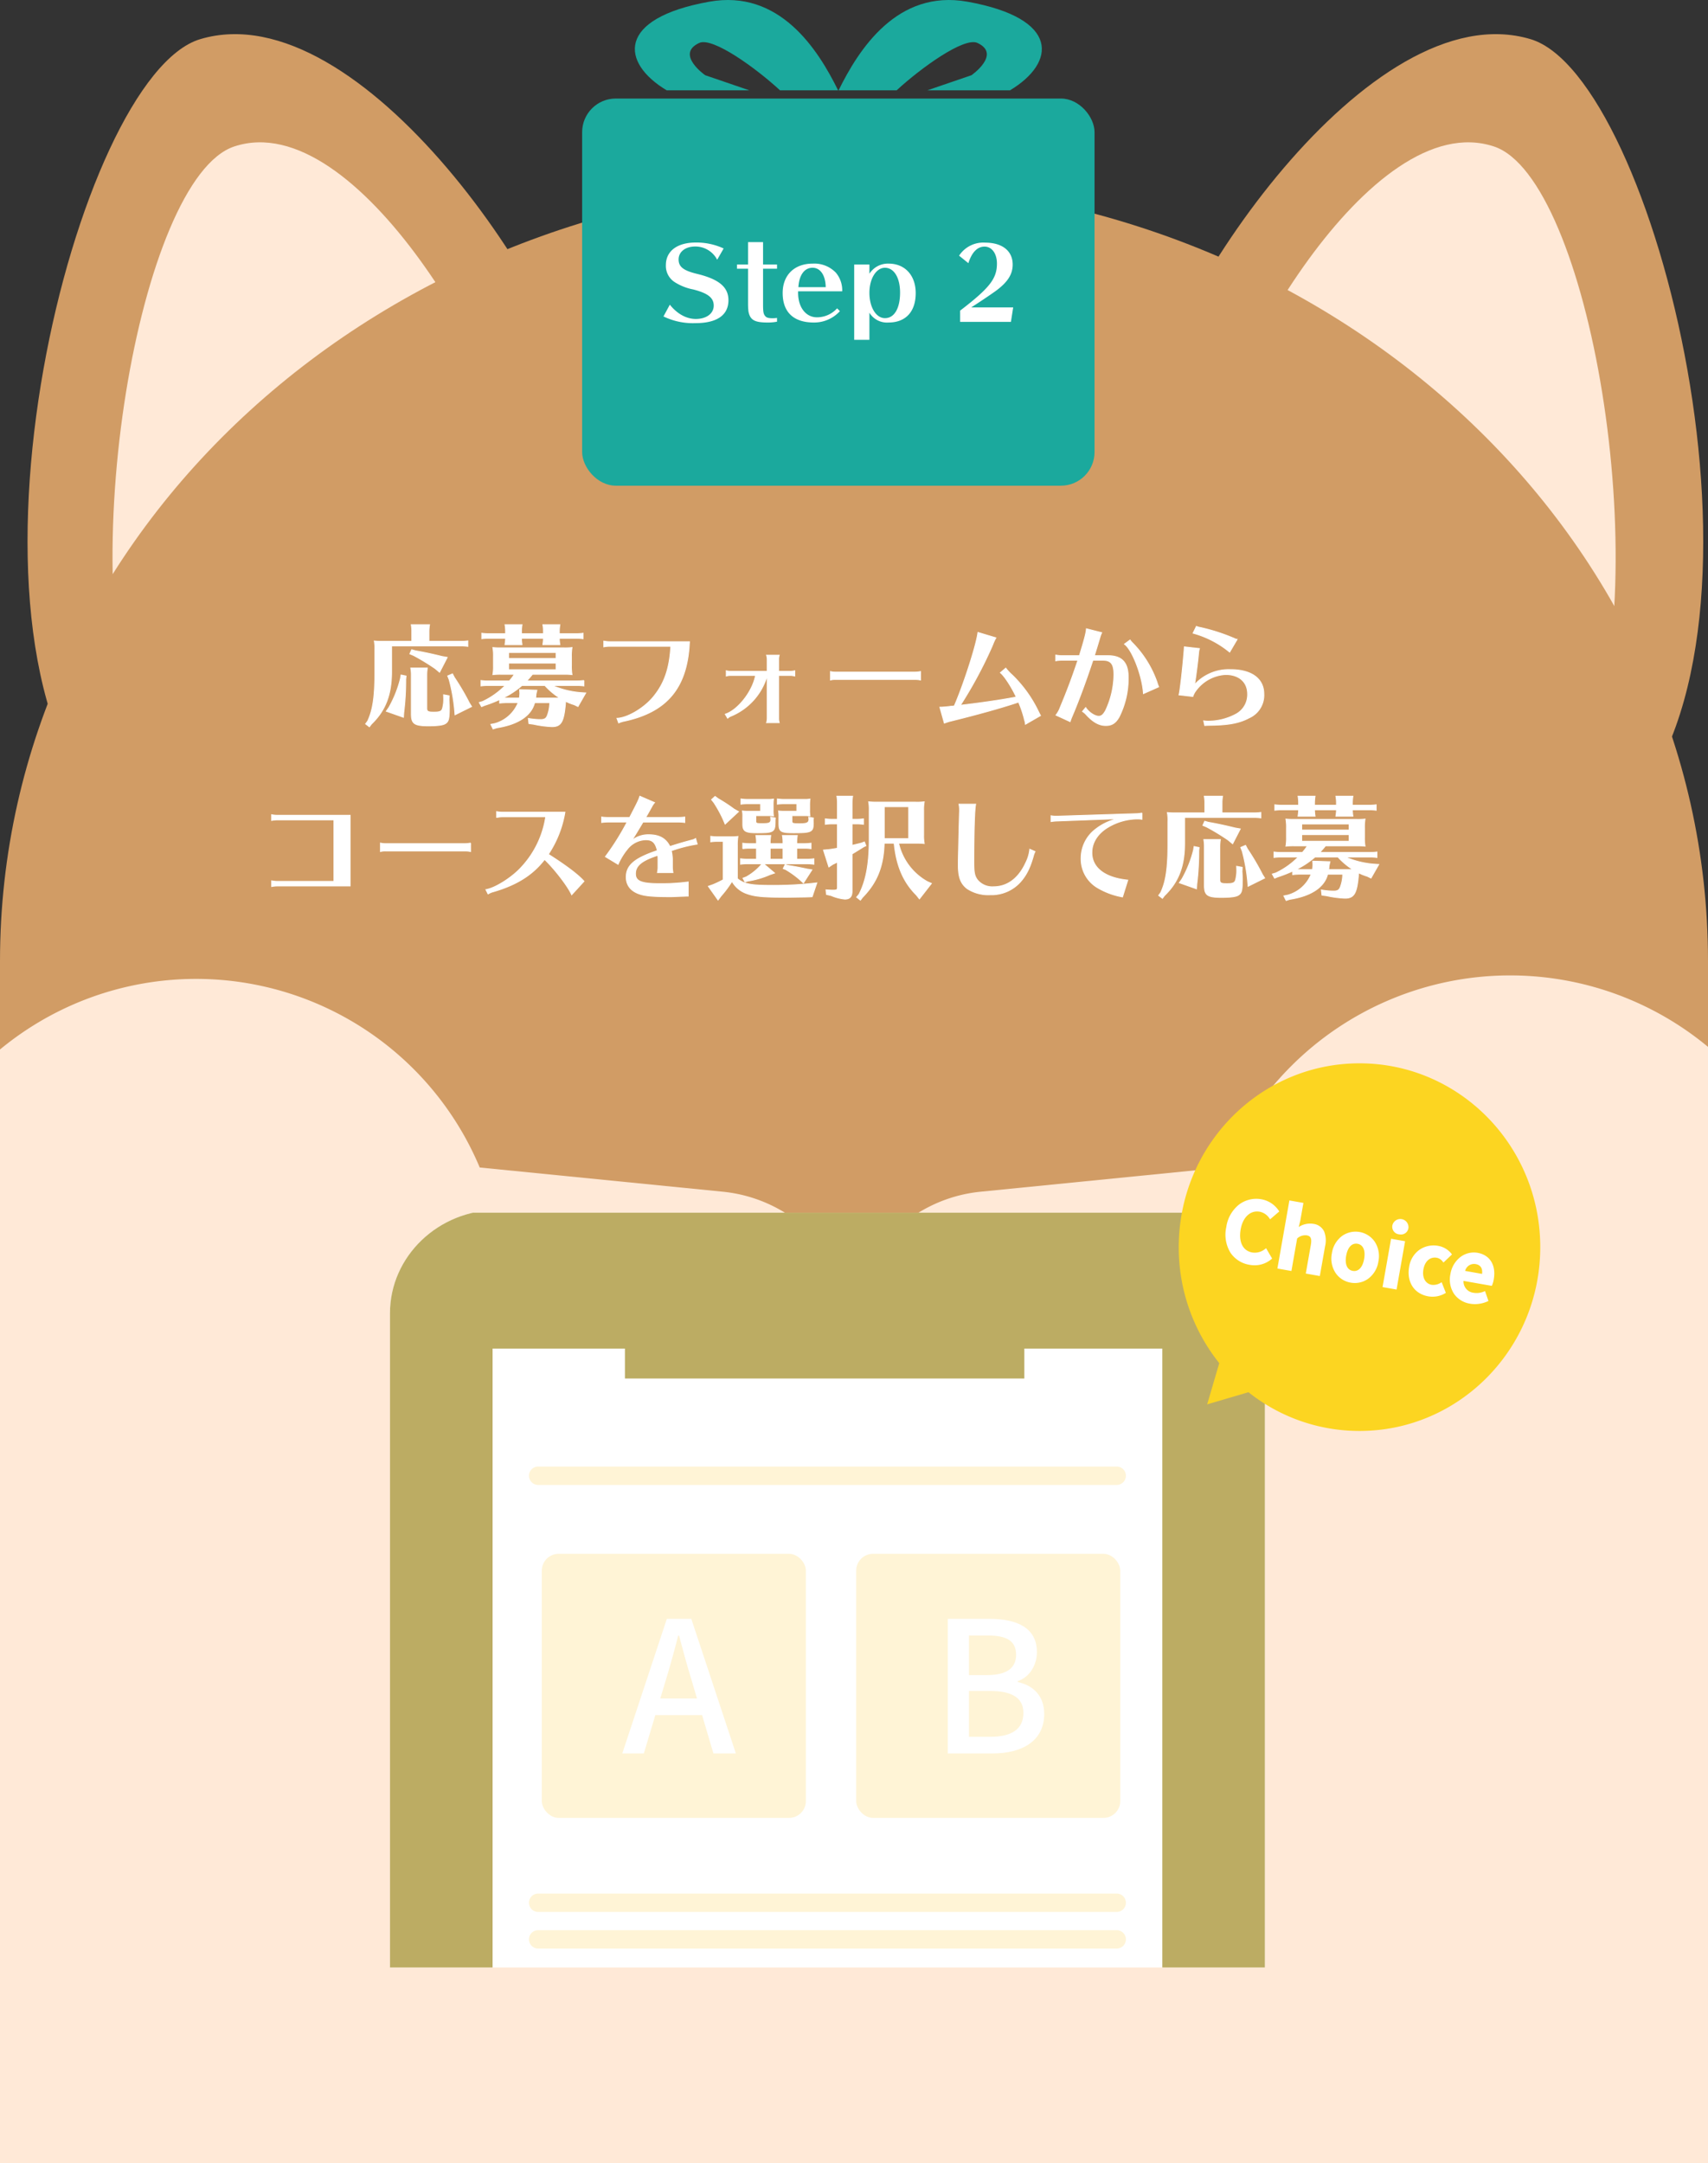
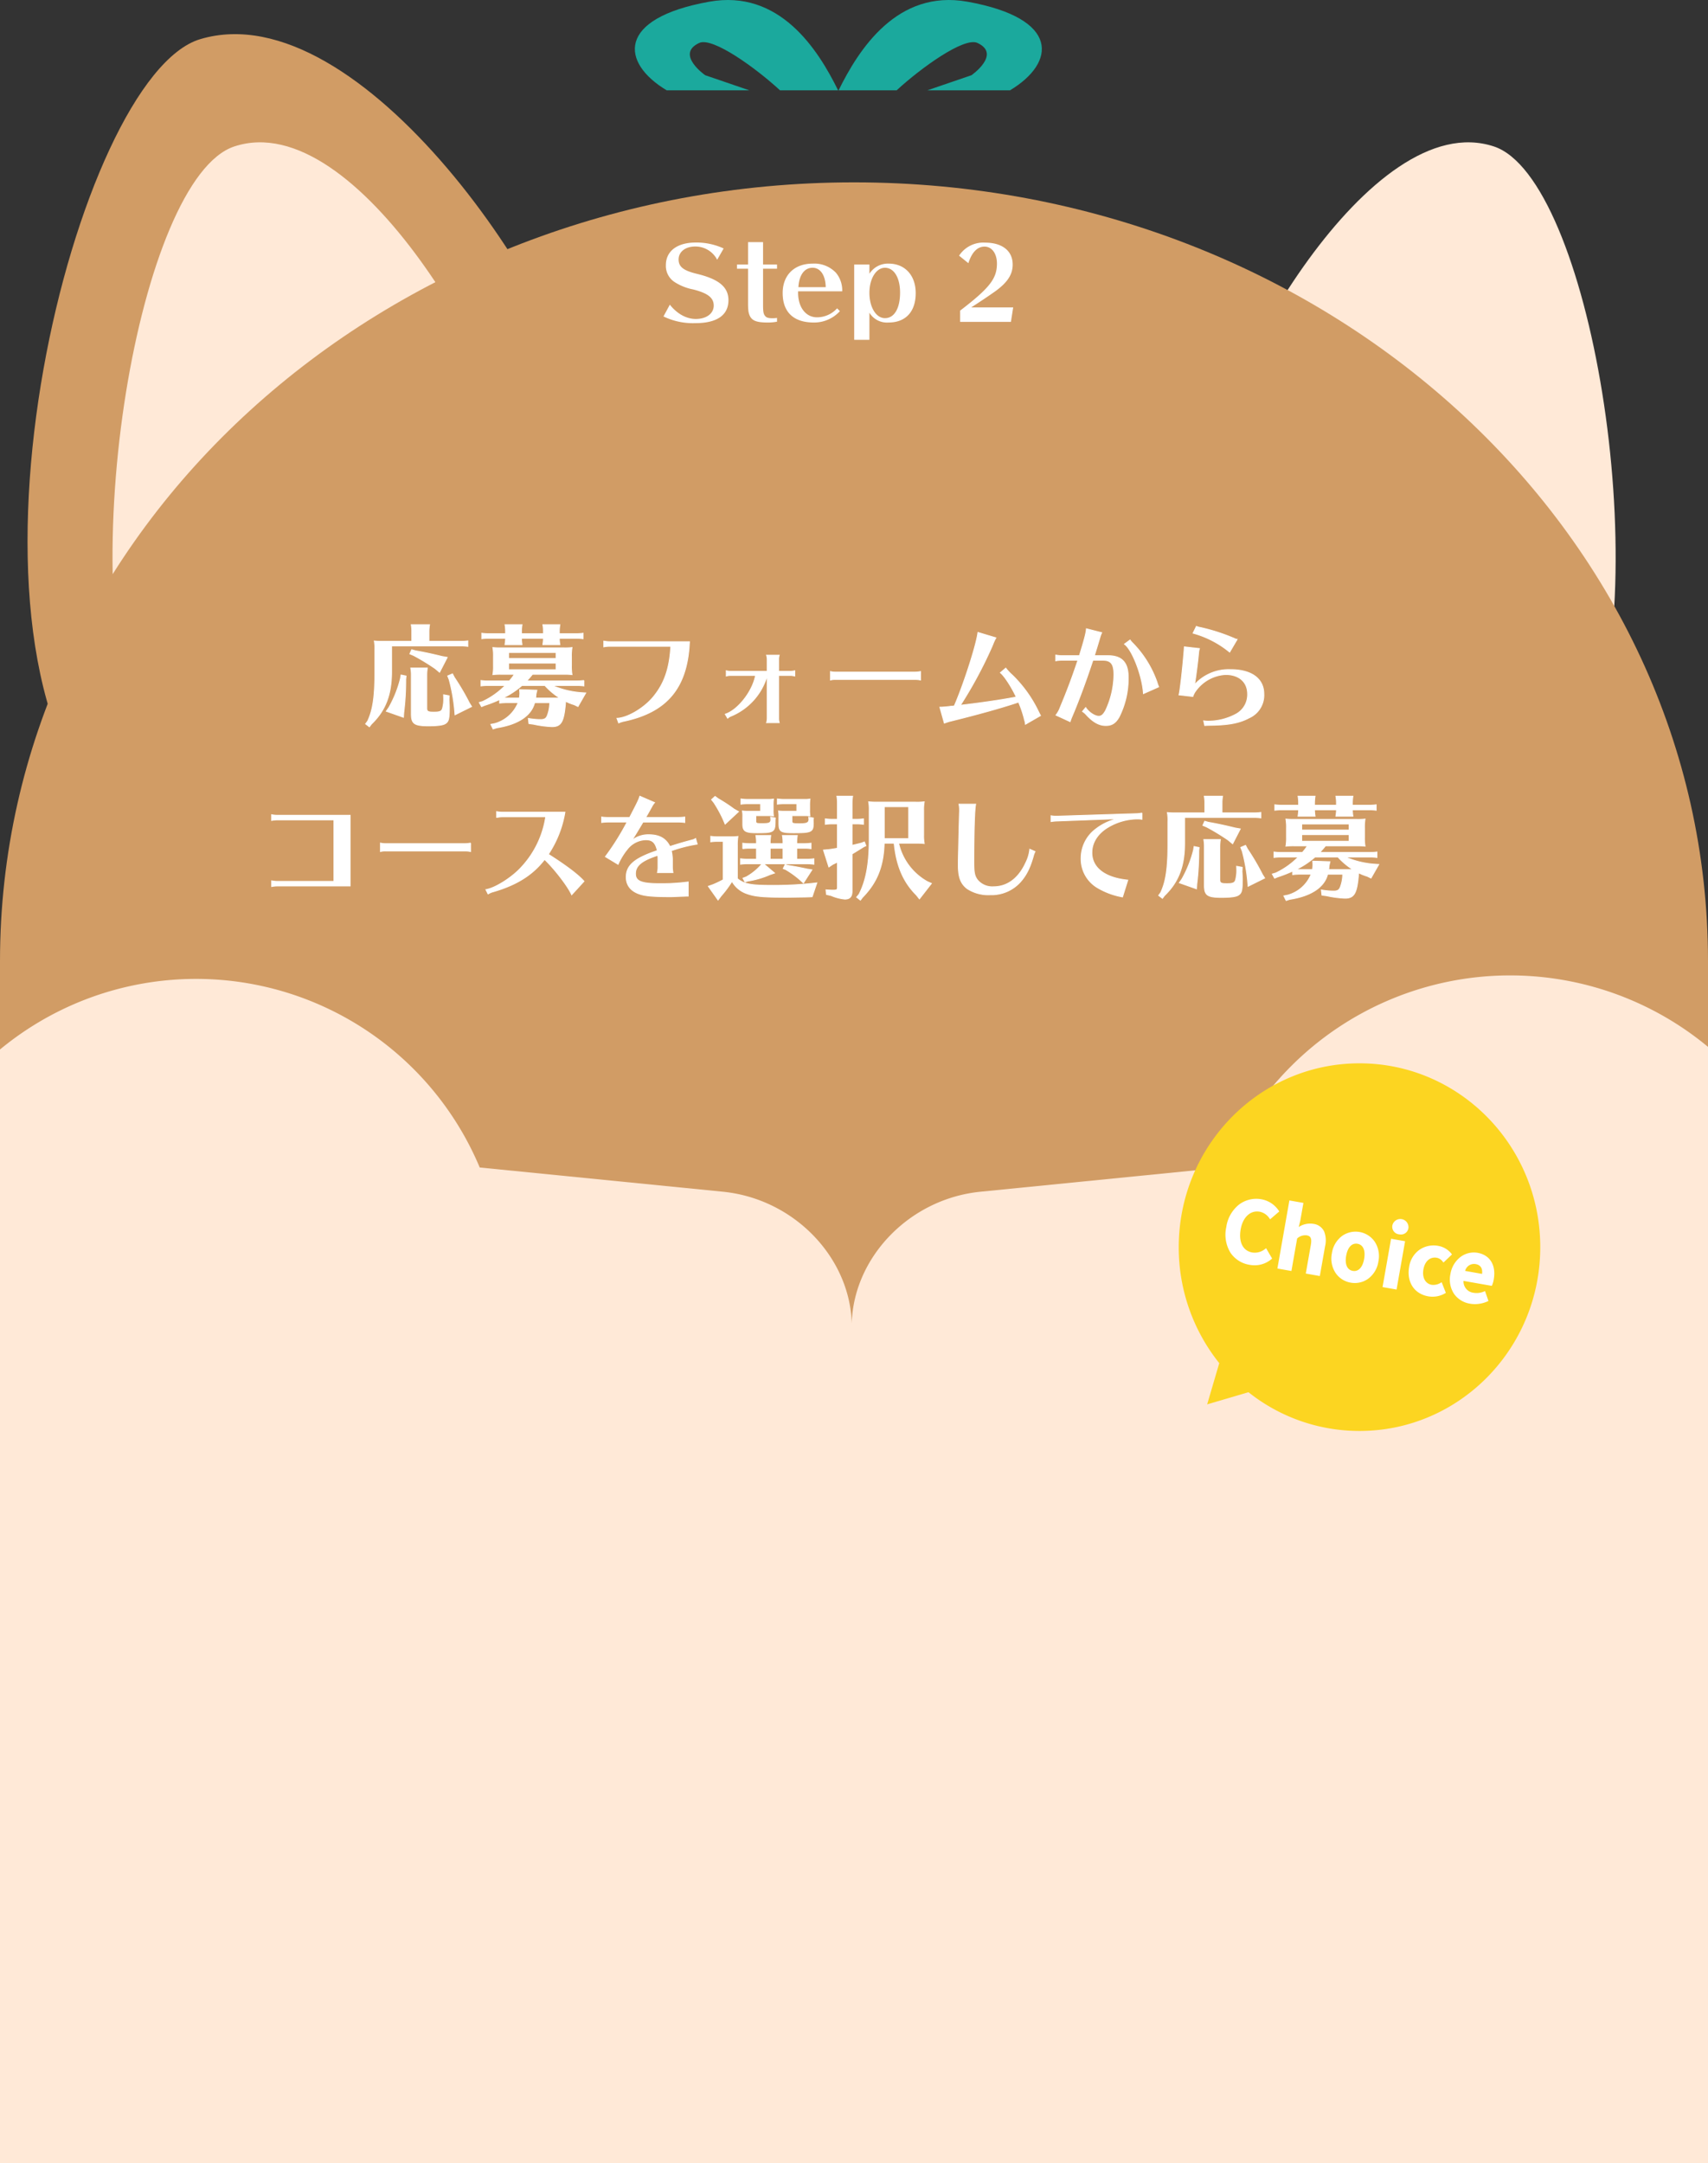
<svg xmlns="http://www.w3.org/2000/svg" width="507.831" height="643.172" viewBox="0 0 507.831 643.172">
  <rect x="0" y="0" width="507.831" height="643.172" fill="#333333" stroke="none" />
  <defs>
    <clipPath id="clip-path">
      <path id="パス_8003" data-name="パス 8003" d="M-1020.243,452.6V640.764h-507.831V452.6c0-127.858,113.683-231.51,253.915-231.51S-1020.243,324.743-1020.243,452.6Z" transform="translate(1528.074 -221.091)" fill="none" />
    </clipPath>
    <clipPath id="clip-path-2">
-       <rect id="長方形_530" data-name="長方形 530" width="390.95" height="224.402" transform="translate(0 0)" fill="#fff" />
-     </clipPath>
+       </clipPath>
  </defs>
  <g id="グループ_8943" data-name="グループ 8943" transform="translate(-1884.084 -6468.326)">
    <g id="グループ_8772" data-name="グループ 8772" transform="translate(1884.084 6478.481)">
      <path id="パス_7890" data-name="パス 7890" d="M-1501.893,412.817c-48.921-55.164-7.964-218.5,28.89-229.508,47.707-14.249,109.4,77.484,116.024,117.073S-1483.659,433.38-1501.893,412.817Z" transform="translate(1532.528 -181.821)" fill="#d19c65" stroke="rgba(0,0,0,0)" stroke-miterlimit="10" stroke-width="1" />
-       <path id="パス_7891" data-name="パス 7891" d="M-1234.556,412.817c48.921-55.164,7.964-218.5-28.891-229.508-47.706-14.249-109.4,77.484-116.024,117.073S-1252.789,433.38-1234.556,412.817Z" transform="translate(1718.523 -181.821)" fill="#d19c65" stroke="rgba(0,0,0,0)" stroke-miterlimit="10" stroke-width="1" />
+       <path id="パス_7891" data-name="パス 7891" d="M-1234.556,412.817S-1252.789,433.38-1234.556,412.817Z" transform="translate(1718.523 -181.821)" fill="#d19c65" stroke="rgba(0,0,0,0)" stroke-miterlimit="10" stroke-width="1" />
      <path id="パス_5924" data-name="パス 5924" d="M-4.464,3924.581c-20.737-53.823-.607-170.558,27.68-179.9,36.582-12.094,81.735,68.526,86.212,100.051S2.712,3943.245-4.464,3924.581Z" transform="translate(46.447 -3711.29)" fill="#ffe9d7" />
      <path id="パス_5926" data-name="パス 5926" d="M435.17,3924.581c20.715-53.823.583-170.559-27.681-179.9-36.6-12.093-81.761,68.527-86.211,100.052S428.18,3943.245,435.17,3924.581Z" transform="translate(36.687 -3711.29)" fill="#ffe9d7" />
      <path id="パス_7892" data-name="パス 7892" d="M-1020.243,452.6V640.764h-507.831V452.6c0-127.858,113.683-231.51,253.915-231.51S-1020.243,324.743-1020.243,452.6Z" transform="translate(1528.074 -177.024)" fill="#d19c65" />
      <g id="マスクグループ_17" data-name="マスクグループ 17" transform="translate(0 44.067)" clip-path="url(#clip-path)">
        <g id="グループ_7721" data-name="グループ 7721" transform="translate(-33.34 235.57)">
          <path id="パス_5928" data-name="パス 5928" d="M-83.375,4263.194s-.423-74.216,0-124.726a91.457,91.457,0,0,1,175.789-34.617l72.286,7.2c21.246,2.12,37.773,19.582,38.32,39.142.547-19.56,17.051-37.021,38.3-39.142l72.281-7.2a92.073,92.073,0,0,1,170.518,69.521c-14.152,34.711,0,89.82,0,89.82Z" transform="translate(83.562 -4046.516)" fill="#ffe9d7" />
        </g>
      </g>
    </g>
    <path id="パス_12514" data-name="パス 12514" d="M-120.87-23.256h-8.6a23.182,23.182,0,0,1-2.55-.1,12.575,12.575,0,0,1,.17,2.72v6.494c0,7.242-.578,11.288-2.142,14.586l-.612.85,1.122.85.612-.816c4.148-3.978,5.984-8.738,5.984-15.5V-21.9h20.638a14.335,14.335,0,0,1,2.04.136v-1.632a14.335,14.335,0,0,1-2.04.136h-9.52V-26.18a13.439,13.439,0,0,1,.17-2.04h-5.44a10.992,10.992,0,0,1,.17,2.04Zm-3.2,10-.17,1.054a34.461,34.461,0,0,1-3.434,8.6l-.782,1.122,5.1,1.8.1-1.428a77.4,77.4,0,0,0,.578-9.826l.1-1.02Zm14.314,6.188-1.666-.306.034,1.258a10.459,10.459,0,0,1-.374,2.89c-.272.782-.816,1.02-2.55,1.02-1.768,0-2.108-.2-2.108-1.224v-9.86a13.44,13.44,0,0,1,.17-2.04h-4.93a10.992,10.992,0,0,1,.17,2.04v11.56c0,2.958.884,3.6,5.066,3.6,2.652,0,4.284-.2,5-.646,1.02-.612,1.224-1.394,1.224-4.726,0-.612-.034-1.19-.1-2.346Zm-11.152-13.7-.544,1.224,1.122.476a66.139,66.139,0,0,1,6.426,3.91l1.292,1.088,2.278-4.42-1.53-.272c-3.06-.748-5.27-1.224-7.956-1.7Zm12.138,7.174-1.428.612.442,1.122a54.138,54.138,0,0,1,1.6,8.874l.136,1.564,4.93-2.448-.68-1.088a72.827,72.827,0,0,0-4.454-7.582Zm18.394.136a14.371,14.371,0,0,1-1.5,1.972H-98.26a14.663,14.663,0,0,1-2.04-.136V-10a15,15,0,0,1,2.04-.136h5.168a23.522,23.522,0,0,1-6.7,4.76l-1.02.306.68,1.224.918-.374A40.441,40.441,0,0,0-94.758-5.95V-4.9c1.054-.1,1.122-.1,1.87-.136h3.638A10.524,10.524,0,0,1-96.186,1.19l-1.19.238.68,1.36,1.054-.34c6.358-.986,10.3-3.6,11.288-7.48h4.488A11.017,11.017,0,0,1-80.58-1.19C-80.954-.272-81.43,0-82.62,0a21.886,21.886,0,0,1-3.6-.34l.17,1.53,1.428.2a30.7,30.7,0,0,0,5.44.714c2.788,0,3.6-1.53,4.046-7.548a14.78,14.78,0,0,0,2.55,1.02l1.122.544,2.312-4.046-1.564-.1a26.689,26.689,0,0,1-8.4-2.108h7.378A14.335,14.335,0,0,1-69.7-10v-1.632a14.335,14.335,0,0,1-2.04.136H-86.7c.782-.85,1.394-1.564,1.7-1.972h9.758a19.322,19.322,0,0,1,2.006.1,15.026,15.026,0,0,1-.17-2.686V-18.7a14.977,14.977,0,0,1,.17-2.72,18.379,18.379,0,0,1-2.55.1H-94.214a23.182,23.182,0,0,1-2.55-.1,14.751,14.751,0,0,1,.17,2.72v2.652a14.571,14.571,0,0,1-.17,2.686,19.15,19.15,0,0,1,2.55-.1Zm12.41-3.332v1.972h-14.11V-16.8Zm0-1.36h-14.11v-1.8h14.11Zm-3.332,8.024a21.33,21.33,0,0,0,4.454,3.74h-7.208c.034-.34.068-.544.1-1.122l.272-1.224-5.134-.17.068,1.122a13.84,13.84,0,0,1-.136,1.394h-3.74a10.6,10.6,0,0,1-1.122-.034,25.9,25.9,0,0,0,5.61-3.706Zm9.316-14.042a14.335,14.335,0,0,1,2.04.136V-25.67a14.335,14.335,0,0,1-2.04.136H-77.01v-.646a13.44,13.44,0,0,1,.17-2.04h-5.066a10.992,10.992,0,0,1,.17,2.04v.646h-6.528v-.646a13.44,13.44,0,0,1,.17-2.04H-93.16a10.992,10.992,0,0,1,.17,2.04v.646h-5.032a14.663,14.663,0,0,1-2.04-.136v1.632a15,15,0,0,1,2.04-.136h5.032a10.083,10.083,0,0,1-.136,1.6l-.034.306h5.066a11.667,11.667,0,0,1-.17-1.9h6.528a10.082,10.082,0,0,1-.136,1.6l-.034.306h5.066a11.667,11.667,0,0,1-.17-1.9Zm28.118,2.38c-.34,6.256-1.8,10.71-4.76,14.484-2.652,3.57-7.888,6.8-11.254,6.936l.51,1.36A9.752,9.752,0,0,1-58.072.544c13.09-2.686,19.176-10,19.754-23.7H-62.084a8.257,8.257,0,0,1-1.428-.136l-.272-.034v1.7a9.932,9.932,0,0,1,1.7-.17ZM-15.2-14.348H-26.112a4.325,4.325,0,0,1-1.258-.17v1.564a5.323,5.323,0,0,1,1.258-.17h7.446c-.884,4.76-5.236,10.3-9.01,11.526l.714,1.19a3.008,3.008,0,0,1,.884-.578A18.556,18.556,0,0,0-15.2-13.124V-.408A4.324,4.324,0,0,1-15.4.918h3.774A4.658,4.658,0,0,1-11.8-.408V-13.124h3.536a4.1,4.1,0,0,1,.85.1l.306.034.1.034v-1.564a5.333,5.333,0,0,1-1.258.17H-11.8v-3.5a4.08,4.08,0,0,1,.17-1.292H-15.4a3.959,3.959,0,0,1,.2,1.292ZM30.4-14.28a8.777,8.777,0,0,1-1.564.17H5.134a5.941,5.941,0,0,1-1.53-.17v2.516a5.57,5.57,0,0,1,1.53-.17h23.7a8.161,8.161,0,0,1,1.564.17ZM37.468,1.054C38.114.816,38.726.612,39.134.51,47.4-1.53,54.468-3.5,59.534-5.2A32.872,32.872,0,0,1,61.1-.714a7.117,7.117,0,0,1,.17.714,5.769,5.769,0,0,1,.306,1.394L66.062-1.19c-.17-.272-.238-.442-.748-1.462A37.92,37.92,0,0,0,57.63-13.26a14.14,14.14,0,0,1-1.9-2.04l-1.6,1.36c1.156.918,3.264,4.114,4.726,7.242-4.284.816-9.962,1.666-16.626,2.448a128.373,128.373,0,0,0,9.384-17.442l.476-1.156a1.658,1.658,0,0,1,.1-.238A13.506,13.506,0,0,1,52.8-24.31l-5.338-1.6a3.291,3.291,0,0,0-.068.408c-.612,4.012-4.352,15.5-6.97,21.454l-.578.068-.51.034a27.653,27.653,0,0,1-3.2.272Zm33.116-20.23v1.7a9.3,9.3,0,0,1,1.7-.17h4.9c-1.666,5-3.2,9.112-5.27,14.042a8.1,8.1,0,0,1-1.258,2.278L74.868.612a12.6,12.6,0,0,1,.476-1.326q3.009-7.038,6.29-16.932h2.924c2.482,0,3.332,1.122,3.332,4.318A25.78,25.78,0,0,1,85.408-2.686c-.68,1.224-1.224,1.7-2.04,1.7-1.19,0-2.958-1.19-3.876-2.584L78.54-2.414a5.569,5.569,0,0,1,.952.782c2.108,2.346,3.978,3.4,5.984,3.4,1.8,0,2.958-.748,3.978-2.584a25.524,25.524,0,0,0,2.686-11.73c0-4.454-1.9-6.46-6.086-6.46H82.076c.408-1.292.952-3.06,1.6-5.236a8.737,8.737,0,0,1,.578-1.6L79.7-27c-.034,1.088-.646,3.4-2.074,7.99H72.284a7.458,7.458,0,0,1-1.428-.136Zm30.6,9.452c-.1-.238-.374-.986-.51-1.462A31.4,31.4,0,0,0,93.432-22.78a5.744,5.744,0,0,1-.748-.884L91.018-22.44c2.312,1.632,5.338,9.486,5.644,14.722Zm23.29-14.042a56.371,56.371,0,0,0-10.846-3.6,5.709,5.709,0,0,1-1.224-.34l-.986,2.006A29.286,29.286,0,0,1,122.3-20.06ZM111.35-6.868a5.473,5.473,0,0,1,.816-1.6,11.7,11.7,0,0,1,8.942-4.93c4.012,0,6.528,2.244,6.528,5.814a6.577,6.577,0,0,1-3.3,5.882A17.449,17.449,0,0,1,115.872.476a8.606,8.606,0,0,1-1.292-.1l.306,1.394c.476-.034.544-.034,1.292-.068,5.712-.034,8.976-.646,11.9-2.21a7.388,7.388,0,0,0,4.386-7.072c0-4.59-3.672-7.276-9.962-7.276A13.742,13.742,0,0,0,111.86-10.37c.374-2.244.952-6.732,1.156-8.942.068-.714.068-.782.1-.952a5.566,5.566,0,0,1,.2-.85l-4.488-.51c-.34,4.93-1.292,13.5-1.6,14.28ZM-144.024,29.818V48.11h-16.83a9.605,9.605,0,0,1-1.7-.17v1.7a9.932,9.932,0,0,1,1.7-.17H-139.2V28.458h-21.658a9.605,9.605,0,0,1-1.7-.17v1.7a9.932,9.932,0,0,1,1.7-.17Zm40.63,6.9a8.777,8.777,0,0,1-1.564.17h-23.7a5.941,5.941,0,0,1-1.53-.17v2.516a5.569,5.569,0,0,1,1.53-.17h23.7a8.161,8.161,0,0,1,1.564.17Zm22.338-7.82A28.081,28.081,0,0,1-88.2,43.792c-2.72,3.06-7.82,6.324-10.642,6.766l.646,1.292a5.527,5.527,0,0,1,1.6-.68c6.97-2.04,11.662-5,15.2-9.588,2.924,2.754,7,8.058,8.058,10.506l3.672-4.012c-1.632-1.87-5.3-4.658-10.608-8.024a32.083,32.083,0,0,0,4.93-12.512h-18.6a9.605,9.605,0,0,1-1.7-.17v1.7h.1l.476-.068a6.867,6.867,0,0,1,1.122-.1Zm16.626,1.7a15,15,0,0,1,2.04-.136h5.542a76.075,76.075,0,0,1-6.46,10.3l3.774,2.278a19.212,19.212,0,0,1,2.754-4.522,7.235,7.235,0,0,1,5.474-2.788c1.972,0,2.856.816,3.434,3.23-6.8,2.278-9.248,4.386-9.248,7.888,0,2.618,1.632,4.454,4.692,5.236,1.564.408,3.91.578,8.194.578.918,0,.986,0,2.414-.068l.918-.034,1.088-.034c.544-.034.612-.034,1.122-.034V48.28a60.872,60.872,0,0,1-8.4.51c-5.508,0-7.276-.714-7.276-2.958,0-2.278,1.7-3.774,5.916-5.236.408-.136.544-.2.714-.272l.034.306c.034.578.034.884.034,1.326v1.836a7.583,7.583,0,0,1-.17,1.7h4.624a9.3,9.3,0,0,1-.17-1.7V41.956A11.056,11.056,0,0,0-43.724,39a42.578,42.578,0,0,1,7.718-1.972l-.476-1.666a3.047,3.047,0,0,1-1.054.442c-2.89.782-3.5.952-6.6,1.938-1.156-2.38-3.162-3.5-6.256-3.5a7.789,7.789,0,0,0-5.134,1.768c.612-.918,1.122-1.734,2.686-4.352l.714-1.19h10.37a14.335,14.335,0,0,1,2.04.136V28.968a14.335,14.335,0,0,1-2.04.136H-51.34l.408-.68c.714-1.258,1.054-1.87,1.394-2.482a5.85,5.85,0,0,1,.85-1.258l-4.386-1.9c-.272.952-.68,1.836-3.026,6.324h-6.29a14.663,14.663,0,0,1-2.04-.136ZM-.442,48.552A107.2,107.2,0,0,1-14.11,49.3c-6.018,0-8.024-.408-9.962-2.006V37.468a15.438,15.438,0,0,1,.17-2.72,18.38,18.38,0,0,1-2.55.1h-3.5a14.663,14.663,0,0,1-2.04-.136v1.632a15,15,0,0,1,2.04-.136h1.666V47.634a30.893,30.893,0,0,1-3.06,1.462l-1.36.476,2.89,4.08.884-1.19a31.919,31.919,0,0,0,3.264-4.386,8.066,8.066,0,0,0,4.42,3.672c2.346.85,4.794,1.088,11.9,1.088,1.02,0,2.142-.034,4.522-.068.714,0,2.312-.034,2.992-.1ZM-13.43,25.432a12.9,12.9,0,0,1,.1-1.8,9.535,9.535,0,0,1-1.8.1h-5.848a14.663,14.663,0,0,1-2.04-.136V25.16a15,15,0,0,1,2.04-.136h3.808v2.244h-3.6a12.564,12.564,0,0,1-1.8-.1,9.174,9.174,0,0,1,.1,1.8v2.006c0,2.244.714,2.686,4.284,2.686,5.032,0,5.372-.238,5.338-3.672l.068-.714L-14.178,29l.068.748c-.034.986-.476,1.19-2.584,1.19-1.734,0-1.9-.068-1.9-.85V28.56h4.318c.272.034.476.034.952.1a9.353,9.353,0,0,1-.1-1.8Zm10.846,0a12.9,12.9,0,0,1,.1-1.8,9.535,9.535,0,0,1-1.8.1h-5.848a14.663,14.663,0,0,1-2.04-.136V25.16a15,15,0,0,1,2.04-.136h3.74v2.244H-10.03a12.564,12.564,0,0,1-1.8-.1,9.174,9.174,0,0,1,.1,1.8v1.87c0,2.482.544,2.822,4.454,2.822,5.27,0,5.78-.272,5.78-2.89a7.825,7.825,0,0,0-.034-.782l.068-.714-1.394-.238.068.68c-.068,1.02-.646,1.258-2.856,1.258-1.938,0-2.21-.1-2.21-.782V28.56h4.42c.272.034.476.034.952.1a9.353,9.353,0,0,1-.1-1.8ZM-6.426,38.25h2.21a14.335,14.335,0,0,1,2.04.136V36.754a14.335,14.335,0,0,1-2.04.136h-2.21v-.374a13.44,13.44,0,0,1,.17-2.04h-4.42a10.992,10.992,0,0,1,.17,2.04v.374h-3.808v-.374a13.44,13.44,0,0,1,.17-2.04h-4.42a10.992,10.992,0,0,1,.17,2.04v.374h-2.04a14.663,14.663,0,0,1-2.04-.136v1.632a15,15,0,0,1,2.04-.136h2.04v3.264H-21.08a14.663,14.663,0,0,1-2.04-.136V43.01a15,15,0,0,1,2.04-.136h4.352l-.714.816a16.986,16.986,0,0,1-3.978,3.094l-.986.374.612,1.122.816-.272a25.954,25.954,0,0,0,6.562-1.9l1.394-.476-3.23-2.754H-3.366a14.335,14.335,0,0,1,2.04.136V41.378a14.335,14.335,0,0,1-2.04.136h-3.06Zm-4.08,0v3.264h-3.808V38.25Zm.646,4.862-.578,1.19.714.272A27.114,27.114,0,0,1-5.508,47.6l1.088.986,2.516-3.91-1.462-.238c-1.564-.34-3.264-.68-5.712-1.088ZM-30.7,22.848l-1.054.952.68.85a36.662,36.662,0,0,1,2.788,5.066l.578,1.36,3.978-3.706-1.326-.748a48.615,48.615,0,0,0-4.726-3.094Zm48.178,1.7a24.673,24.673,0,0,1-2.516-.1A13.653,13.653,0,0,1,15.13,27v8.5c0,7.344-.918,12.342-3.026,16.456l-.714.85,1.122.884.646-.85c4.318-4.42,6.222-9.214,6.426-16.082h2.958c.68,6.766,2.754,11.56,6.6,15.4l.918,1.156,3.57-4.59L32.4,48.178a17.538,17.538,0,0,1-8.534-11.424h5.61a19.322,19.322,0,0,1,2.006.1,13.219,13.219,0,0,1-.17-2.55V27a13.219,13.219,0,0,1,.17-2.55,18.379,18.379,0,0,1-2.55.1Zm9.384,1.36v9.486H19.618V25.908Zm-16.83,5.1h1.36a14.335,14.335,0,0,1,2.04.136V29.512a14.335,14.335,0,0,1-2.04.136H10.03V24.82a13.44,13.44,0,0,1,.17-2.04H5.508a10.992,10.992,0,0,1,.17,2.04v4.828H4.114a14.663,14.663,0,0,1-2.04-.136v1.632a15,15,0,0,1,2.04-.136H5.678V38.25c-.748.136-1.292.238-2.584.408l-1.564.136,1.6,5.032,1.156-.782.85-.408.544-.272v7.514c0,.714-.2.85-1.258.85-.714,0-1.122-.034-2.142-.1l.136,1.36,1.428.34A13.488,13.488,0,0,0,7.888,53.38c1.462,0,2.142-.748,2.142-2.346V39.95c1.02-.612,1.564-.952,3.366-2.074l.748-.374L13.7,36.38l-.884.34c-1.292.34-1.768.442-2.788.68Zm52.836,7.548a11.442,11.442,0,0,1-1.19,4.012c-2.108,4.624-5.474,7.14-9.554,7.14A5.718,5.718,0,0,1,47.328,47.7c-.884-1.19-1.088-2.142-1.088-5.27,0-8.874.2-15.81.544-17.272H41.82a9.117,9.117,0,0,1,.17,1.7v.306c0,.17-.034.816-.068,1.9l-.068,2.584c-.238,10.1-.238,10.1-.238,11.628,0,3.6.714,5.474,2.618,6.97a11.416,11.416,0,0,0,6.834,1.836,11.582,11.582,0,0,0,8.976-3.774C61.846,46.308,63,44,64.022,40.256a6.763,6.763,0,0,1,.408-1.02Zm6.324-8.228a14.082,14.082,0,0,1,1.7-.17l18.156-.68a16.5,16.5,0,0,0-6.63,3.128,10.818,10.818,0,0,0-4.284,8.568,9.926,9.926,0,0,0,4.862,8.806,22.19,22.19,0,0,0,7.446,2.754l1.564-5c-6.8-.68-10.676-3.672-10.676-8.16,0-3.026,1.734-5.746,4.9-7.616a17.376,17.376,0,0,1,8.5-2.414,10.013,10.013,0,0,1,1.5.1v-1.87a7.039,7.039,0,0,1-1.6.2L70.89,28.73a8.61,8.61,0,0,1-1.7-.136Zm45.73-2.584h-8.6a23.182,23.182,0,0,1-2.55-.1,12.574,12.574,0,0,1,.17,2.72v6.494c0,7.242-.578,11.288-2.142,14.586l-.612.85,1.122.85.612-.816c4.148-3.978,5.984-8.738,5.984-15.5V29.1H129.54a14.335,14.335,0,0,1,2.04.136V27.608a14.335,14.335,0,0,1-2.04.136h-9.52V24.82a13.439,13.439,0,0,1,.17-2.04h-5.44a10.992,10.992,0,0,1,.17,2.04Zm-3.2,10-.17,1.054a34.461,34.461,0,0,1-3.434,8.6l-.782,1.122,5.1,1.8.1-1.428a77.4,77.4,0,0,0,.578-9.826l.1-1.02Zm14.314,6.188-1.666-.306.034,1.258a10.459,10.459,0,0,1-.374,2.89c-.272.782-.816,1.02-2.55,1.02-1.768,0-2.108-.2-2.108-1.224v-9.86a13.44,13.44,0,0,1,.17-2.04h-4.93a10.992,10.992,0,0,1,.17,2.04v11.56c0,2.958.884,3.6,5.066,3.6,2.652,0,4.284-.2,5-.646,1.02-.612,1.224-1.394,1.224-4.726,0-.612-.034-1.19-.1-2.346Zm-11.152-13.7-.544,1.224,1.122.476a66.139,66.139,0,0,1,6.426,3.91l1.292,1.088,2.278-4.42-1.53-.272c-3.06-.748-5.27-1.224-7.956-1.7ZM127.024,37.4l-1.428.612.442,1.122a54.138,54.138,0,0,1,1.6,8.874l.136,1.564,4.93-2.448-.68-1.088a72.829,72.829,0,0,0-4.454-7.582Zm18.394.136a14.372,14.372,0,0,1-1.5,1.972H137.53a14.664,14.664,0,0,1-2.04-.136V41a15,15,0,0,1,2.04-.136H142.7a23.522,23.522,0,0,1-6.7,4.76l-1.02.306.68,1.224.918-.374a40.441,40.441,0,0,0,4.454-1.734V46.1c1.054-.1,1.122-.1,1.87-.136h3.638A10.524,10.524,0,0,1,139.6,52.19l-1.19.238.68,1.36,1.054-.34c6.358-.986,10.3-3.6,11.288-7.48h4.488a11.017,11.017,0,0,1-.714,3.842c-.374.918-.85,1.19-2.04,1.19a21.886,21.886,0,0,1-3.6-.34l.17,1.53,1.428.2a30.7,30.7,0,0,0,5.44.714c2.788,0,3.6-1.53,4.046-7.548a14.78,14.78,0,0,0,2.55,1.02l1.122.544,2.312-4.046-1.564-.1a26.689,26.689,0,0,1-8.4-2.108h7.378a14.335,14.335,0,0,1,2.04.136V39.372a14.335,14.335,0,0,1-2.04.136H149.09c.782-.85,1.394-1.564,1.7-1.972h9.758a19.321,19.321,0,0,1,2.006.1,15.027,15.027,0,0,1-.17-2.686V32.3a14.978,14.978,0,0,1,.17-2.72,18.379,18.379,0,0,1-2.55.1H141.576a23.182,23.182,0,0,1-2.55-.1,14.752,14.752,0,0,1,.17,2.72v2.652a14.573,14.573,0,0,1-.17,2.686,19.15,19.15,0,0,1,2.55-.1Zm12.41-3.332v1.972h-14.11V34.2Zm0-1.36h-14.11v-1.8h14.11ZM154.5,40.868a21.33,21.33,0,0,0,4.454,3.74h-7.208c.034-.34.068-.544.1-1.122l.272-1.224-5.134-.17.068,1.122a13.841,13.841,0,0,1-.136,1.394h-3.74a10.6,10.6,0,0,1-1.122-.034,25.9,25.9,0,0,0,5.61-3.706Zm9.316-14.042a14.335,14.335,0,0,1,2.04.136V25.33a14.335,14.335,0,0,1-2.04.136H158.78V24.82a13.439,13.439,0,0,1,.17-2.04h-5.066a10.992,10.992,0,0,1,.17,2.04v.646h-6.528V24.82a13.439,13.439,0,0,1,.17-2.04H142.63a10.992,10.992,0,0,1,.17,2.04v.646h-5.032a14.663,14.663,0,0,1-2.04-.136v1.632a15,15,0,0,1,2.04-.136H142.8a10.084,10.084,0,0,1-.136,1.6l-.034.306H147.7a11.667,11.667,0,0,1-.17-1.9h6.528a10.084,10.084,0,0,1-.136,1.6l-.034.306h5.066a11.667,11.667,0,0,1-.17-1.9Z" transform="translate(2127.394 6682.276)" fill="#fff" stroke="#fff" stroke-width="0.25" />
    <path id="パス_12448" data-name="パス 12448" d="M761.087,54.849c13.66-8.186,14.989-21.375-12.65-26.341C727.53,24.751,716.1,42.69,710.12,54.849h-.157c-5.976-12.159-17.41-30.1-38.316-26.341-27.635,4.966-26.312,18.155-12.651,26.341ZM751.4,40.769c7.189,3.331-1.765,9.591-1.765,9.591l-13.113,4.49h-9.142C734.533,48.252,747.414,38.922,751.4,40.769Zm-80.959,9.591s-8.947-6.26-1.763-9.591c3.989-1.846,16.868,7.484,24.019,14.08h-9.142Z" transform="translate(1423.303 6440.326)" fill="#1ba99d" />
-     <rect id="長方形_516" data-name="長方形 516" width="152.349" height="115.108" rx="10" transform="translate(2057.17 6497.625)" fill="#1ba99d" />
    <path id="パス_12513" data-name="パス 12513" d="M-34.6-22.2a19.184,19.184,0,0,0-8.277-1.767c-5.549,0-8.9,2.542-8.9,6.727a5.724,5.724,0,0,0,2.635,5.053,15.722,15.722,0,0,0,5.487,2.17c4.371,1.116,6.107,2.48,6.107,4.805,0,2.356-2.17,3.968-5.332,3.968-2.79,0-5.549-1.519-7.719-4.247l-1.891,3.5A20.069,20.069,0,0,0-43,0c6.386,0,9.827-2.356,9.827-6.82,0-3.875-2.79-6.231-9.269-7.812-4.123-.992-5.549-2.108-5.549-4.309,0-2.263,2.015-3.844,4.929-3.844a7.294,7.294,0,0,1,6.541,3.937Zm11.718,6.014h4.154v-1.24h-4.154v-6.665h-4.464v6.665h-3.286v1.24h3.286V-5.549a19.7,19.7,0,0,0,.124,2.077c.5,2.542,1.8,3.286,5.673,3.286a13.979,13.979,0,0,0,2.821-.248V-1.55a9,9,0,0,1-1.333.093c-1.271,0-1.86-.186-2.263-.744-.434-.558-.558-1.24-.558-3.348Zm10.416,6.727H.651a8.116,8.116,0,0,0-1.86-5.518A8.866,8.866,0,0,0-8.122-17.7c-5.456,0-8.928,3.41-8.928,8.742,0,5.7,3.255,8.773,9.269,8.773A10.357,10.357,0,0,0-.031-3.565L-.868-4.4A8.029,8.029,0,0,1-6.851-1.736c-3.317,0-5.611-2.976-5.611-7.254Zm.093-1.24c.217-3.627,1.8-5.766,4.216-5.766,2.325,0,3.844,2.232,3.906,5.766ZM8.742,4.96V-3.1A6.1,6.1,0,0,0,14.415-.186c5.115,0,8.091-3.224,8.091-8.742,0-5.27-3.193-8.773-8.06-8.773a6.524,6.524,0,0,0-5.7,3.007v-2.728H4.216V4.96Zm4.619-21.421c2.7,0,4.495,2.945,4.495,7.378,0,4.681-1.7,7.6-4.495,7.6-2.635,0-4.619-3.224-4.619-7.533C8.742-13.237,10.757-16.461,13.361-16.461Zm38.13,11.78H39c1.7-1.054,5.735-3.751,7.316-4.9,3.534-2.6,5.022-4.929,5.022-7.843,0-4.061-3.1-6.51-8.184-6.51a8.57,8.57,0,0,0-7.75,3.875l2.759,2.232c1.023-3.224,2.666-4.929,4.805-4.929,2.17,0,3.689,2.046,3.689,5.053,0,4.464-2.17,7.254-10.943,13.981V-.372h15.1Z" transform="translate(2133.841 6564.404)" fill="#fff" />
    <rect id="長方形_526" data-name="長方形 526" width="507.831" height="182.277" transform="translate(1884.084 6929.222)" fill="#ffe9d7" />
    <g id="マスクグループ_8681" data-name="マスクグループ 8681" transform="translate(1933.959 6828.9)" clip-path="url(#clip-path-2)">
      <g id="グループ_8804" data-name="グループ 8804" transform="translate(66.077 -0.836)">
        <g id="グループ_8803" data-name="グループ 8803" transform="translate(0 0)">
          <path id="パス_12462" data-name="パス 12462" d="M619.451,368H423.433c-17.659,0-32.052,13.816-32.052,30.716V765.388c0,16.873,14.394,30.709,32.052,30.709H619.451c17.628,0,32.056-13.836,32.056-30.709V398.716C651.507,381.816,637.079,368,619.451,368Z" transform="translate(-391.381 -368)" fill="#fff" stroke="rgba(0,0,0,0)" stroke-miterlimit="10" stroke-width="1" />
          <path id="合体_75" data-name="合体 75" d="M32.051,428.1C14.393,428.1,0,414.261,0,397.389V30.716C0,13.817,14.393,0,32.051,0H228.071c17.626,0,32.055,13.817,32.055,30.716V397.389c0,16.872-14.429,30.71-32.055,30.71Zm-1.546-49.828H229.631V41.228H188.606v8.9H69.853v-8.9H30.506Z" transform="translate(0)" fill="#bcac63" stroke="rgba(0,0,0,0)" stroke-miterlimit="10" stroke-width="1" />
        </g>
        <rect id="長方形_528" data-name="長方形 528" width="78.516" height="78.516" rx="5" transform="translate(45.142 102.252)" fill="#fff4d6" />
-         <rect id="長方形_529" data-name="長方形 529" width="78.516" height="78.516" rx="5" transform="translate(138.614 102.252)" fill="#fff4d6" />
-         <path id="パス_12464" data-name="パス 12464" d="M5.456.607c1.3-4.343,2.552-8.74,3.692-13.3h.271c1.194,4.506,2.389,8.957,3.746,13.3L14.74,5.981H3.828ZM-7.464,22.322h6.406l3.42-11.4h13.9l3.366,11.4H26.3L13.057-17.688H5.782Z" transform="translate(76.535 139.282)" fill="#fff" />
        <path id="パス_12465" data-name="パス 12465" d="M-5.676,22.322H7.679c8.849,0,15.309-3.8,15.309-11.726,0-5.429-3.312-8.523-7.872-9.5V.824c3.583-1.194,5.7-4.832,5.7-8.632,0-7.22-5.917-9.88-14.115-9.88H-5.676ZM.621-.968v-11.78H6.159c5.646,0,8.469,1.574,8.469,5.754C14.627-3.248,12.076-.968,6-.968Zm0,18.349V3.755H6.973c6.352,0,9.826,2.009,9.826,6.514,0,4.886-3.583,7.112-9.826,7.112Z" transform="translate(171.533 139.282)" fill="#fff" />
        <path id="線_155" data-name="線 155" d="M173.142,3.965H1.233a2.733,2.733,0,1,1,0-5.465h171.91a2.733,2.733,0,1,1,0,5.465Z" transform="translate(42.876 77.809)" fill="#fff4d6" />
-         <path id="線_156" data-name="線 156" d="M173.142,3.965H1.233a2.733,2.733,0,1,1,0-5.465h171.91a2.733,2.733,0,1,1,0,5.465Z" transform="translate(42.876 204.772)" fill="#fff4d6" />
        <path id="線_157" data-name="線 157" d="M173.142,3.965H1.233a2.733,2.733,0,1,1,0-5.465h171.91a2.733,2.733,0,1,1,0,5.465Z" transform="translate(42.876 215.652)" fill="#fff4d6" />
        <path id="線_158" data-name="線 158" d="M171.91,3.965H0V-1.5H171.91Z" transform="translate(44.109 260.318)" fill="#fff4d6" />
      </g>
    </g>
    <path id="合体_76" data-name="合体 76" d="M20.734,97.789,8.447,101.4l3.6-12.256A54.991,54.991,0,0,1,0,54.655C0,24.472,24.061,0,53.742,0s53.744,24.472,53.744,54.655-24.06,54.653-53.744,54.653A52.94,52.94,0,0,1,20.734,97.789Z" transform="translate(2234.555 6784.481)" fill="#fcd521" />
    <path id="パス_12515" data-name="パス 12515" d="M72.695,31.181a7.191,7.191,0,0,1-4.738-2.892,7.746,7.746,0,0,1-1.1-5.9,8.009,8.009,0,0,1,3.033-5.13,6.591,6.591,0,0,1,5.01-1.218c3.73.658,5.585,3.7,4.837,7.929a7.082,7.082,0,0,1-.493,1.727l-.093.179L70.75,24.4a3.381,3.381,0,0,0,3,3.538,5.526,5.526,0,0,0,3.133-.4l.266-.107,1.017,2.946-.224.1a9.244,9.244,0,0,1-3.8.827A8.239,8.239,0,0,1,72.695,31.181ZM71.226,21.43l5.038.889c.155-1.208-.1-2.593-1.9-2.914a2.737,2.737,0,0,0-3.138,2.025ZM60.269,28.992c-4.19-.739-6.474-4.263-5.683-8.767a7.572,7.572,0,0,1,3.186-5.157,7.462,7.462,0,0,1,5.477-1.079,6.42,6.42,0,0,1,3.918,2.336l.162.2-2.539,2.42-.185-.227a2.923,2.923,0,0,0-1.778-1.191c-1.994-.35-3.565,1-4,3.449-.424,2.41.56,4.253,2.452,4.588a4.132,4.132,0,0,0,2.7-.608l.274-.158L65.5,27.96l-.2.12a7.42,7.42,0,0,1-5.031.913ZM46.678,26.237l2.533-14.366,4.167.733L50.845,26.973Zm-9.472-1.313a6.816,6.816,0,0,1-4.46-2.835,7.806,7.806,0,0,1-1.128-5.914A7.811,7.811,0,0,1,34.7,11a6.919,6.919,0,0,1,9.619,1.7,7.8,7.8,0,0,1,1.127,5.913,7.789,7.789,0,0,1-3.081,5.173,6.775,6.775,0,0,1-3.929,1.248A7.065,7.065,0,0,1,37.206,24.924Zm-1.343-8c-.446,2.522.288,4.205,1.959,4.5s2.934-1.036,3.381-3.557-.288-4.205-1.96-4.5a2.586,2.586,0,0,0-.451-.041C37.345,13.326,36.268,14.634,35.863,16.923ZM23.856,22.215l1.489-8.444c.389-2.193-.155-2.728-1.221-2.916a3.574,3.574,0,0,0-2.841.941l-1.7,9.664-4.167-.736L18.98.478l4.17.736-.927,5.253-.469,1.911a6.176,6.176,0,0,1,4.325-.942,4.107,4.107,0,0,1,3.2,2.2,7.283,7.283,0,0,1,.317,4.43l-1.568,8.89ZM7.148,19.624a8.44,8.44,0,0,1-5.671-3.577A10.3,10.3,0,0,1,.215,8.422,10.4,10.4,0,0,1,4.076,1.657,8.524,8.524,0,0,1,10.711.14a7.848,7.848,0,0,1,5.126,3.41l.135.2L13.253,6.086,13.08,5.85a4.557,4.557,0,0,0-2.94-2.022C7.4,3.346,5.138,5.446,4.5,9.051c-.665,3.765.646,6.407,3.421,6.9a4.839,4.839,0,0,0,3.883-1.085l.245-.186,1.8,3.078-.179.15a7.757,7.757,0,0,1-5.015,1.856A8.646,8.646,0,0,1,7.148,19.624ZM51.6,10.555a2.244,2.244,0,0,1-1.992-2.692,2.422,2.422,0,0,1,4.762.841,2.208,2.208,0,0,1-2.258,1.9A2.977,2.977,0,0,1,51.6,10.555Z" transform="translate(2248.472 6824.77)" fill="#fff" />
  </g>
</svg>